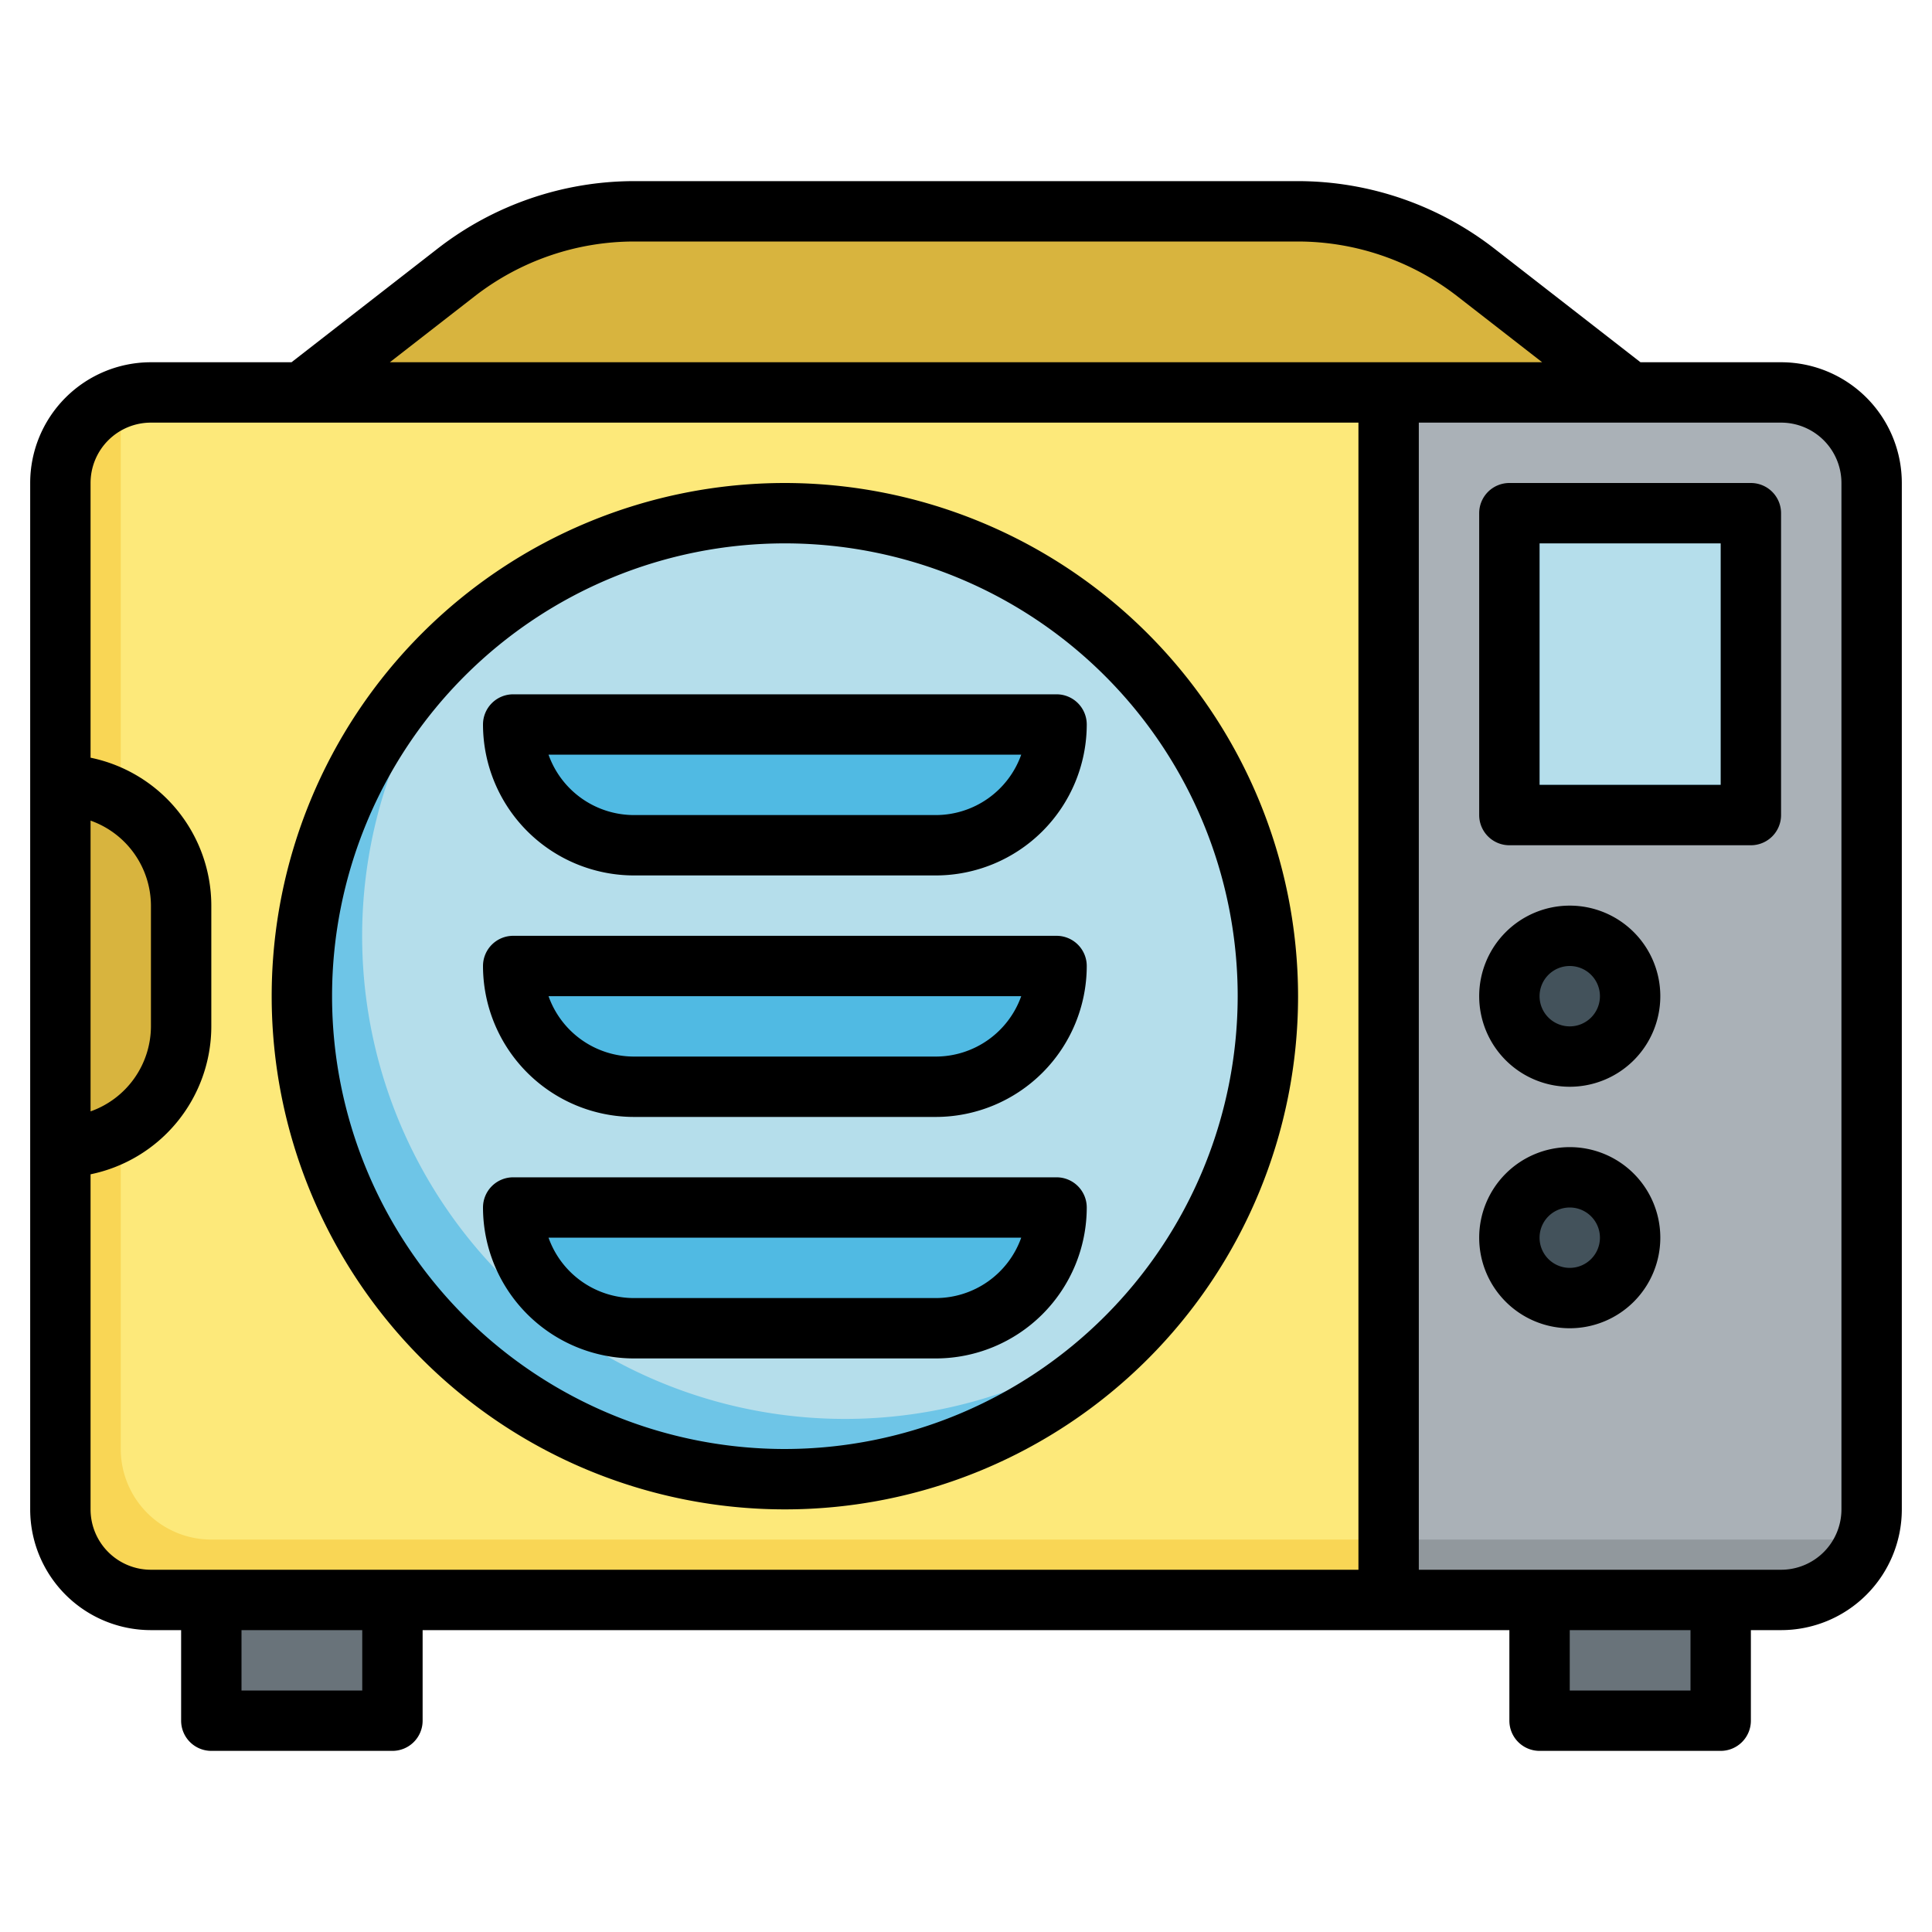
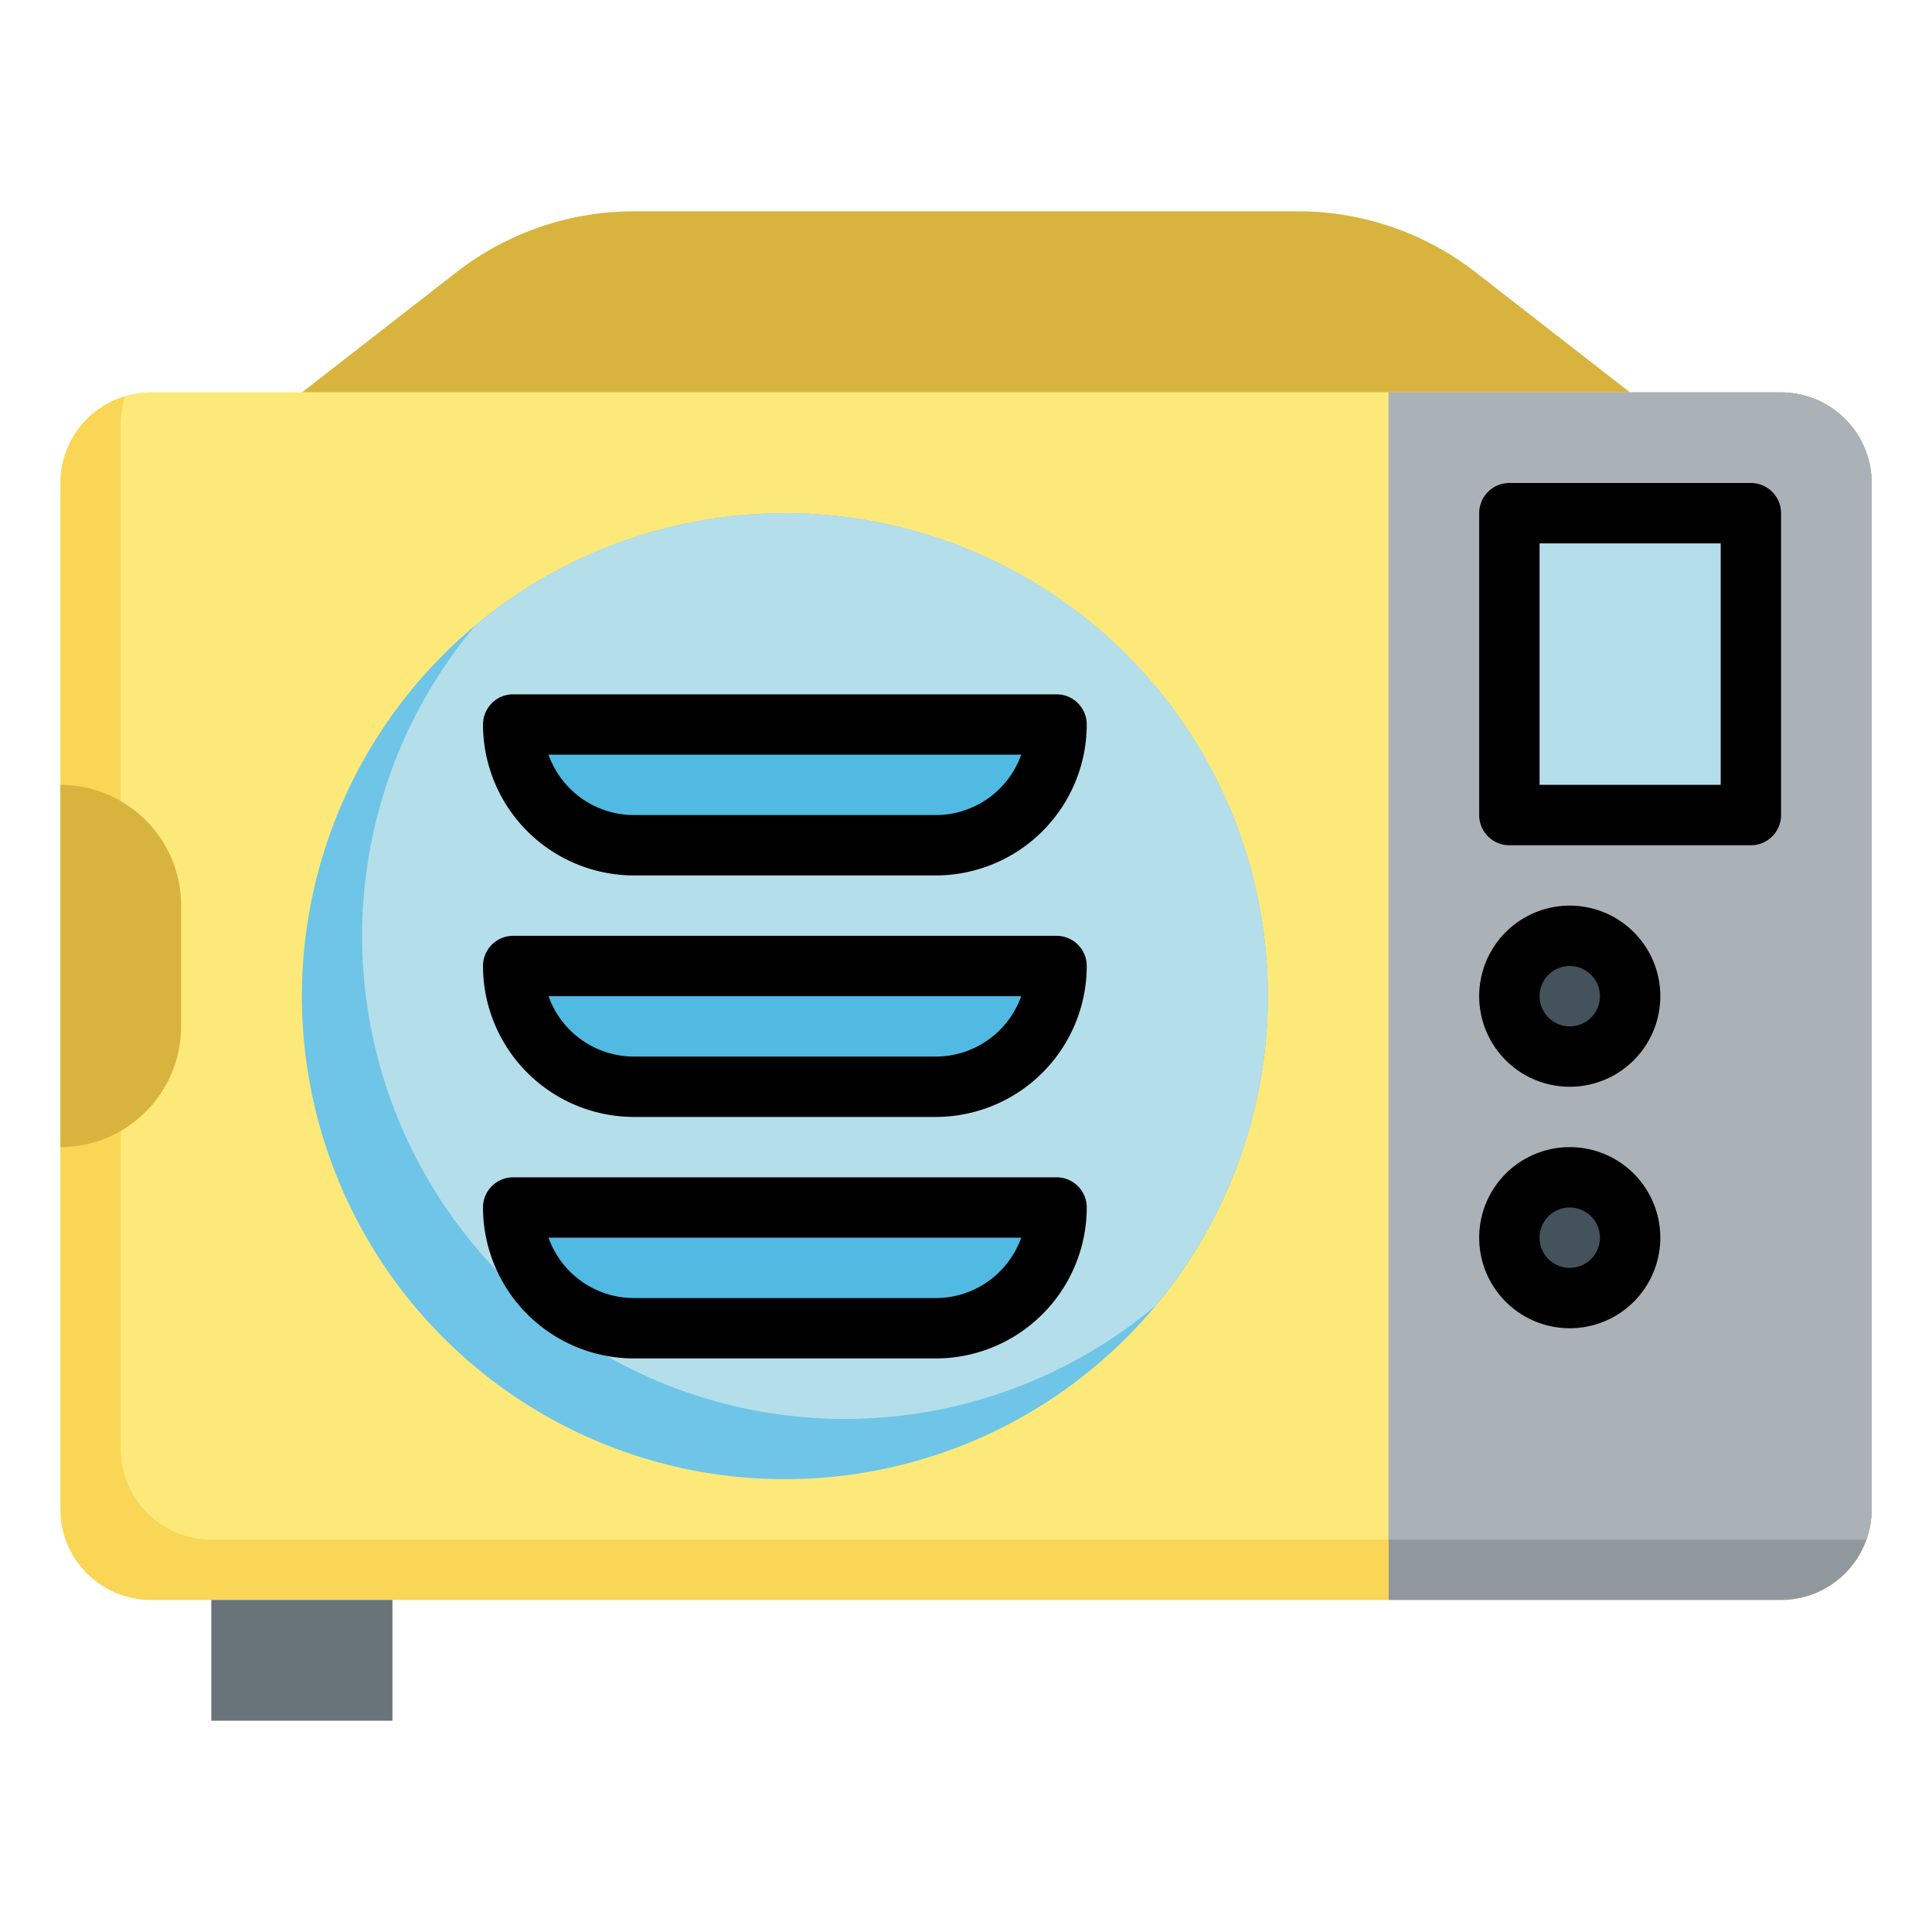
<svg xmlns="http://www.w3.org/2000/svg" id="Layer_3" height="512" viewBox="0 0 64 64" width="512" data-name="Layer 3">
  <path d="m54 13-5.121-3.983a9.577 9.577 0 0 0 -5.879-2.017h-22a9.577 9.577 0 0 0 -5.879 2.017l-5.121 3.983" fill="#d8b43e" />
  <path d="m59 53h-54a3 3 0 0 1 -3-3v-34a3 3 0 0 1 3-3h54a3 3 0 0 1 3 3v34a3 3 0 0 1 -3 3z" fill="#f9d655" />
  <path d="m59 13h-54a2.983 2.983 0 0 0 -.86.14 2.983 2.983 0 0 0 -.14.86v34a3 3 0 0 0 3 3h54a2.983 2.983 0 0 0 .86-.14 2.983 2.983 0 0 0 .14-.86v-34a3 3 0 0 0 -3-3z" fill="#fde97a" />
  <path d="m46 53v-40h13a3 3 0 0 1 3 3v34a3 3 0 0 1 -3 3z" fill="#91989d" />
  <path d="m62 50v-34a3 3 0 0 0 -3-3h-13v38h15.816a2.962 2.962 0 0 0 .184-1z" fill="#aab1b7" />
  <circle cx="26" cy="33" fill="#6ec5e7" r="16" />
  <path d="m26 17a15.931 15.931 0 0 0 -10.266 3.734 15.994 15.994 0 0 0 22.532 22.532 15.994 15.994 0 0 0 -12.266-26.266z" fill="#b5deeb" />
  <g fill="#50bae3">
    <path d="m17 24h18a0 0 0 0 1 0 0 4 4 0 0 1 -4 4h-10a4 4 0 0 1 -4-4 0 0 0 0 1 0 0z" />
    <path d="m17 32h18a0 0 0 0 1 0 0 4 4 0 0 1 -4 4h-10a4 4 0 0 1 -4-4 0 0 0 0 1 0 0z" />
    <path d="m17 40h18a0 0 0 0 1 0 0 4 4 0 0 1 -4 4h-10a4 4 0 0 1 -4-4 0 0 0 0 1 0 0z" />
  </g>
-   <path d="m50 17h8v10h-8z" fill="#6ec5e7" />
+   <path d="m50 17h8h-8z" fill="#6ec5e7" />
  <circle cx="52" cy="33" fill="#43525b" r="2" />
  <circle cx="52" cy="41" fill="#43525b" r="2" />
  <path d="m7 53v4h6v-4" fill="#69737a" />
-   <path d="m51 53v4h6v-4" fill="#69737a" />
  <path d="m2 26a4 4 0 0 1 4 4v4a4 4 0 0 1 -4 4" fill="#d8b43e" />
  <path d="m51 17h7v9h-7z" fill="#b5deeb" />
-   <path d="m59 12h-4.657l-4.85-3.772a10.624 10.624 0 0 0 -6.493-2.228h-22a10.624 10.624 0 0 0 -6.493 2.228l-4.85 3.772h-4.657a4 4 0 0 0 -4 4v34a4 4 0 0 0 4 4h1v3a1 1 0 0 0 1 1h6a1 1 0 0 0 1-1v-3h36v3a1 1 0 0 0 1 1h6a1 1 0 0 0 1-1v-3h1a4 4 0 0 0 4-4v-34a4 4 0 0 0 -4-4zm-43.266-2.193a8.623 8.623 0 0 1 5.266-1.807h22a8.623 8.623 0 0 1 5.266 1.807l2.82 2.193h-38.172zm-12.734 17.377a3 3 0 0 1 2 2.816v4a3 3 0 0 1 -2 2.816zm0 22.816v-11.1a5.009 5.009 0 0 0 4-4.9v-4a5.009 5.009 0 0 0 -4-4.9v-9.1a2 2 0 0 1 2-2h40v38h-40a2 2 0 0 1 -2-2zm9 6h-4v-2h4zm44 0h-4v-2h4zm5-6a2 2 0 0 1 -2 2h-12v-38h12a2 2 0 0 1 2 2z" />
-   <path d="m26 16a17 17 0 1 0 17 17 17.019 17.019 0 0 0 -17-17zm0 32a15 15 0 1 1 15-15 15.017 15.017 0 0 1 -15 15z" />
  <path d="m35 23h-18a1 1 0 0 0 -1 1 5.006 5.006 0 0 0 5 5h10a5.006 5.006 0 0 0 5-5 1 1 0 0 0 -1-1zm-4 4h-10a3.006 3.006 0 0 1 -2.829-2h15.658a3.006 3.006 0 0 1 -2.829 2z" />
  <path d="m35 31h-18a1 1 0 0 0 -1 1 5.006 5.006 0 0 0 5 5h10a5.006 5.006 0 0 0 5-5 1 1 0 0 0 -1-1zm-4 4h-10a3.006 3.006 0 0 1 -2.829-2h15.658a3.006 3.006 0 0 1 -2.829 2z" />
  <path d="m35 39h-18a1 1 0 0 0 -1 1 5.006 5.006 0 0 0 5 5h10a5.006 5.006 0 0 0 5-5 1 1 0 0 0 -1-1zm-4 4h-10a3.006 3.006 0 0 1 -2.829-2h15.658a3.006 3.006 0 0 1 -2.829 2z" />
  <path d="m58 16h-8a1 1 0 0 0 -1 1v10a1 1 0 0 0 1 1h8a1 1 0 0 0 1-1v-10a1 1 0 0 0 -1-1zm-1 10h-6v-8h6z" />
  <path d="m52 30a3 3 0 1 0 3 3 3 3 0 0 0 -3-3zm0 4a1 1 0 1 1 1-1 1 1 0 0 1 -1 1z" />
  <path d="m52 38a3 3 0 1 0 3 3 3 3 0 0 0 -3-3zm0 4a1 1 0 1 1 1-1 1 1 0 0 1 -1 1z" />
</svg>